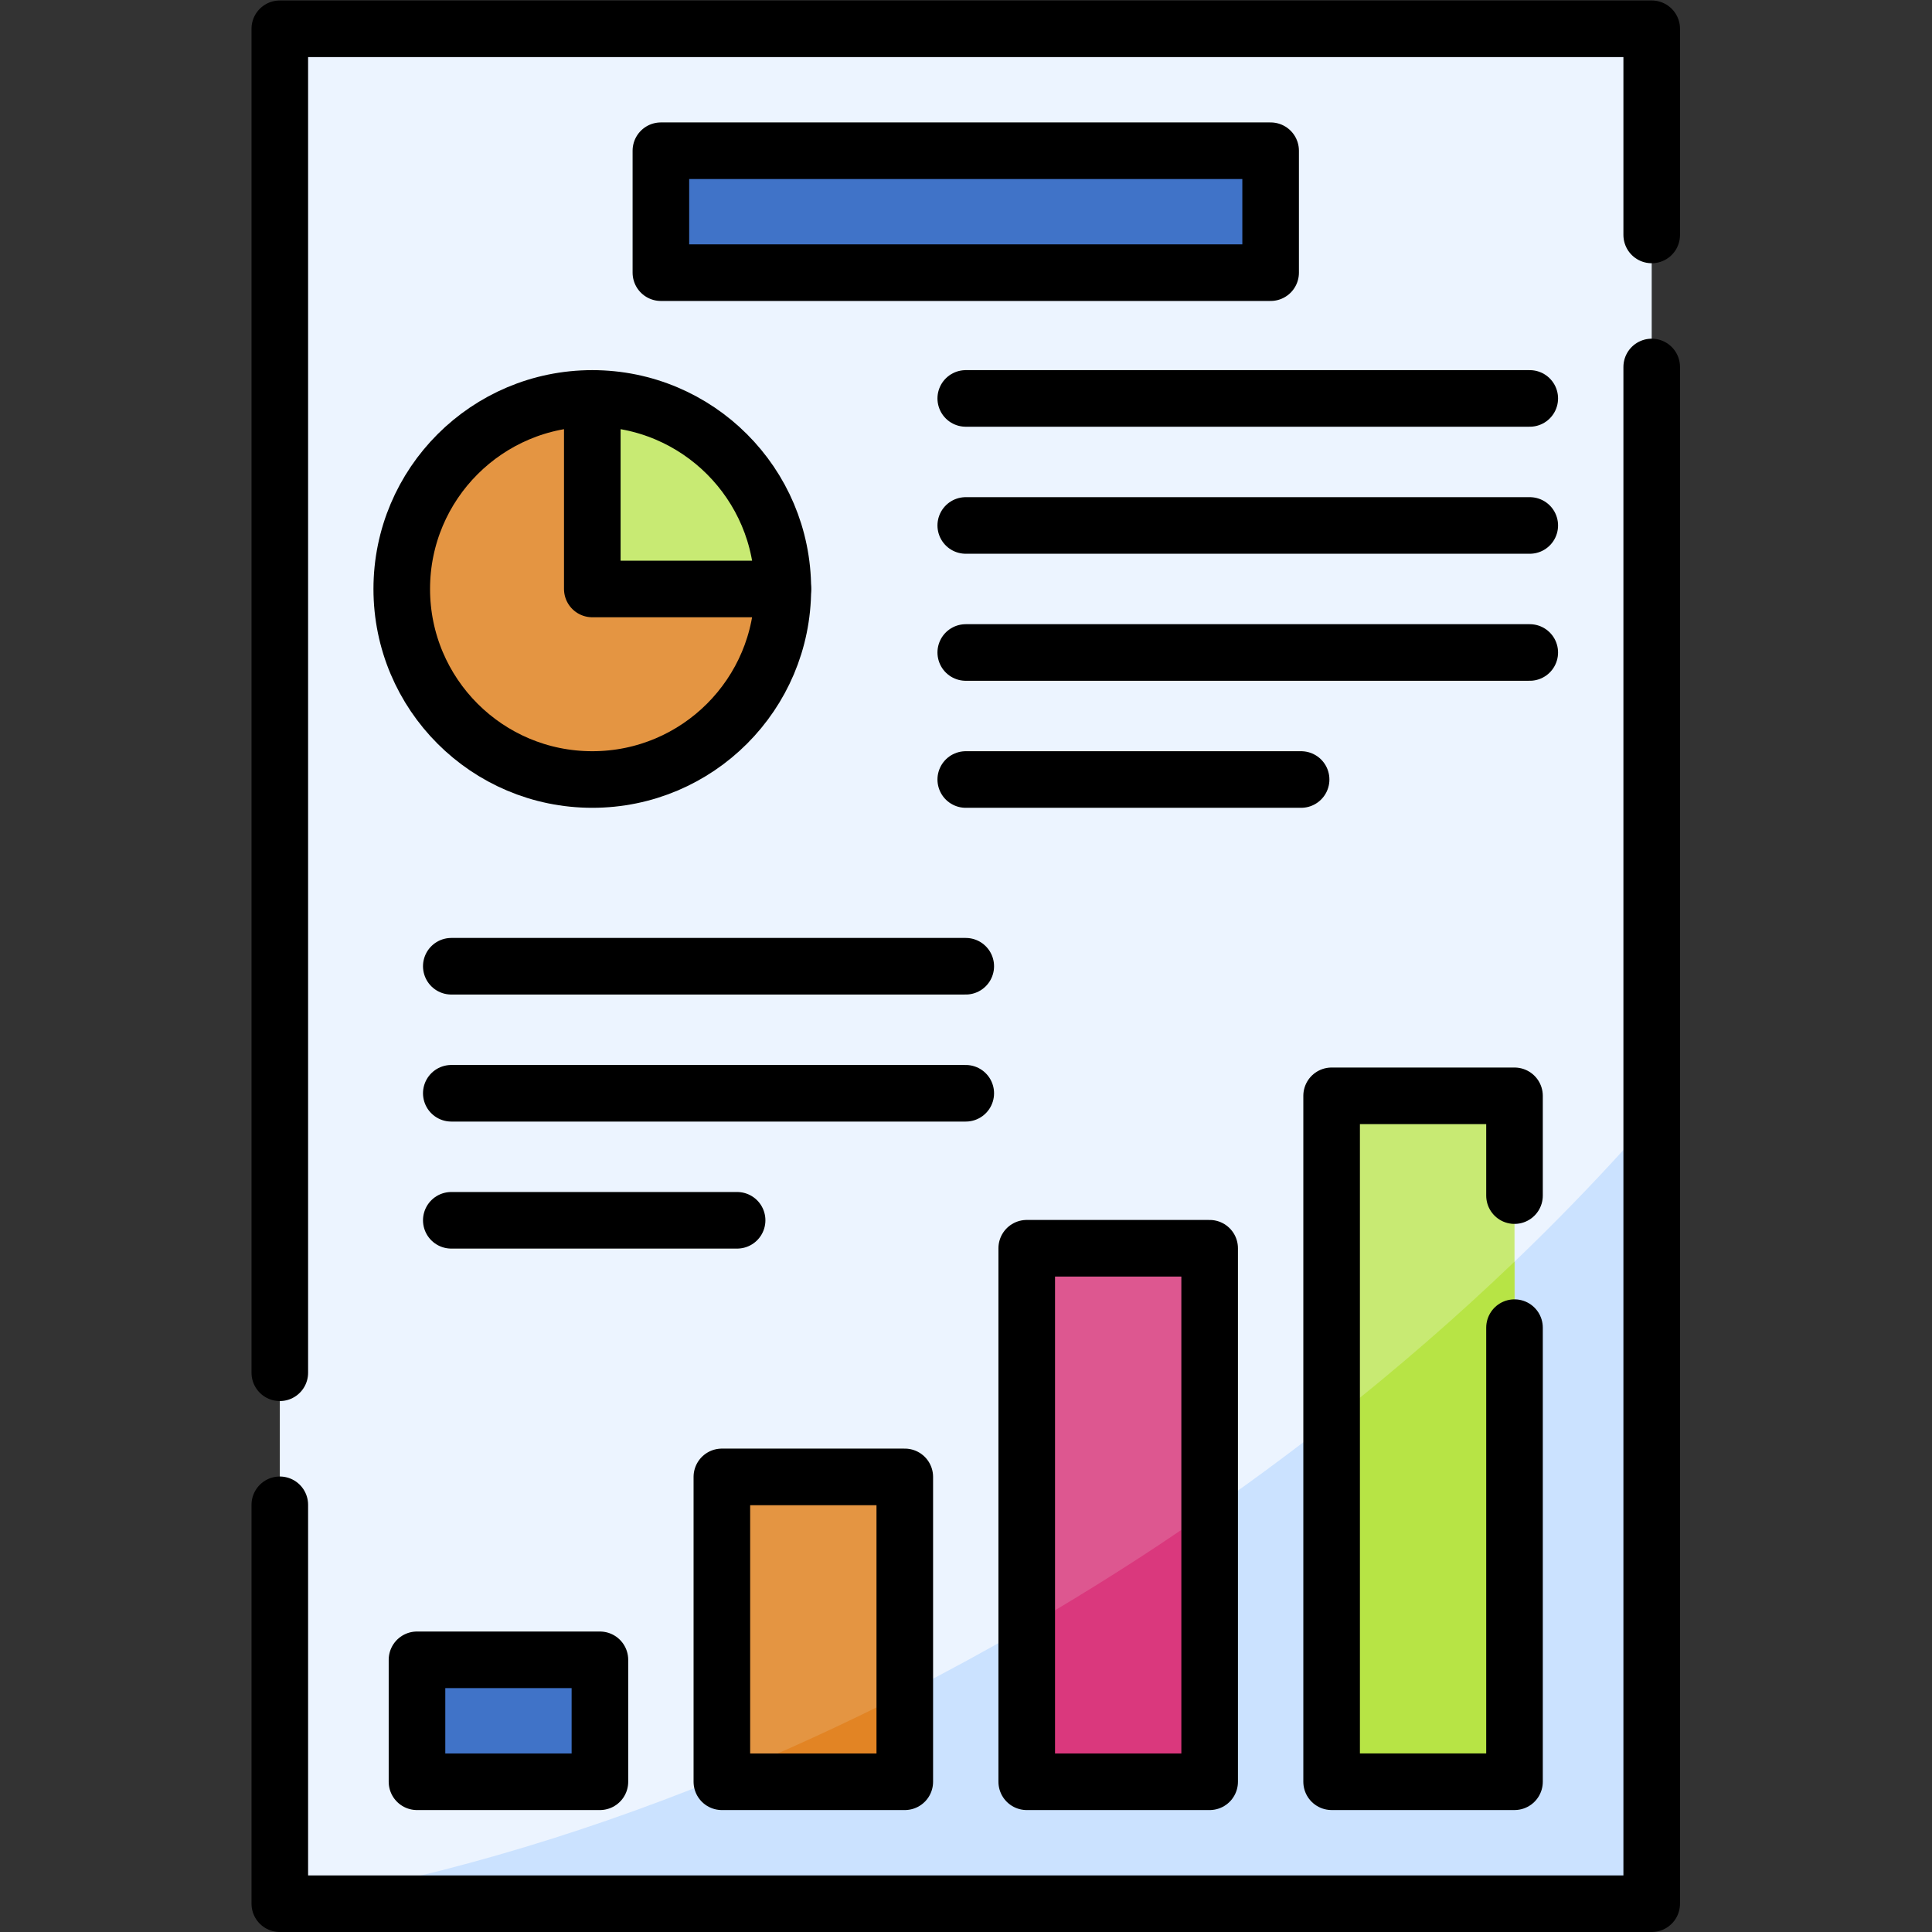
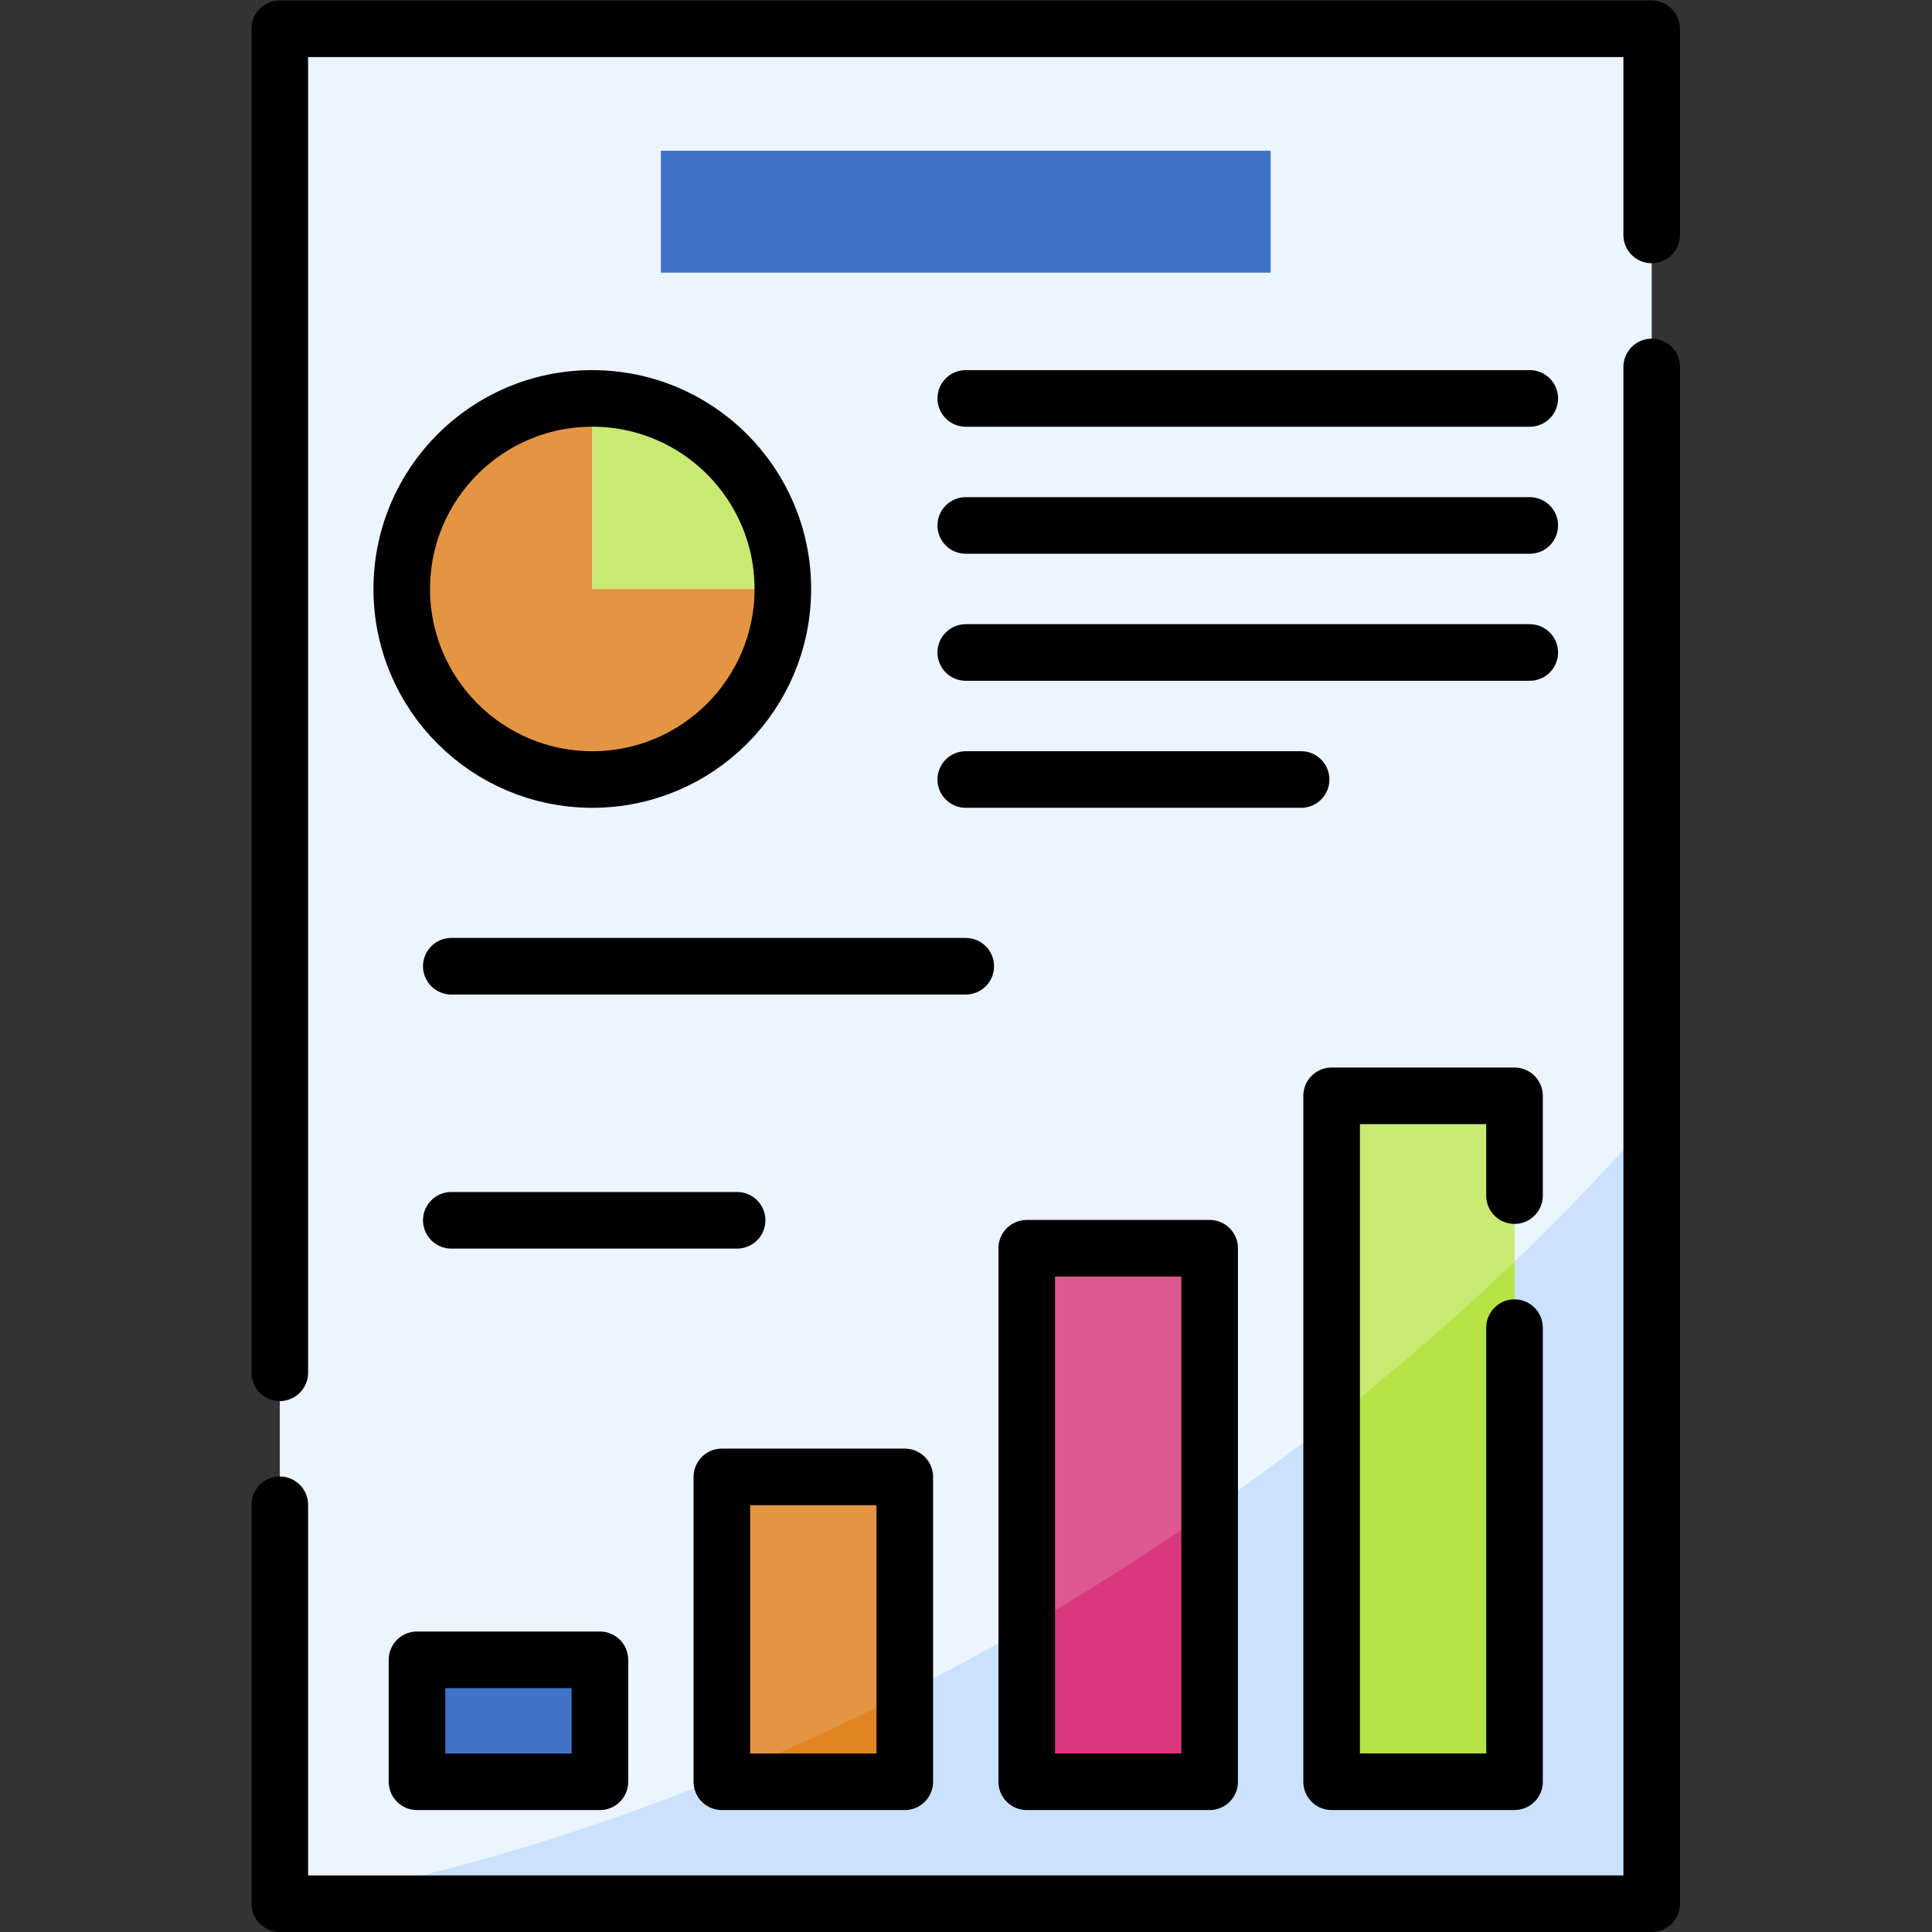
<svg xmlns="http://www.w3.org/2000/svg" id="svg645" xml:space="preserve" width="682.667" height="682.667" viewBox="0 0 682.667 682.667">
  <rect x="0" y="0" width="682.667" height="682.667" fill="#333333" stroke="none" />
  <defs id="defs649">
    <clipPath clipPathUnits="userSpaceOnUse" id="clipPath661">
      <path d="M 0,512 H 512 V 0 H 0 Z" id="path659" />
    </clipPath>
  </defs>
  <g id="g651" transform="matrix(1.333,0,0,-1.333,0,682.667)">
    <path d="M 437.829,7.5 H 74.171 v 497 h 363.658 z" style="fill:#ecf4ff;fill-opacity:1;fill-rule:nonzero;stroke:none" id="path653" />
    <g id="g655">
      <g id="g657" clip-path="url(#clipPath661)">
        <g id="g663" transform="translate(307.289,102.645)">
          <path d="M 0,0 C -77.01,-50.98 -158.062,-82.873 -232.02,-95.145 H 130.54 V 113.052 C 94.973,72.412 50.991,33.755 0,0" style="fill:#cbe2ff;fill-opacity:1;fill-rule:nonzero;stroke:none" id="path665" />
        </g>
        <g id="g667" transform="translate(157.004,356.006)">
          <path d="m 0,0 v 50.508 c -27.895,0 -50.508,-22.613 -50.508,-50.508 0,-27.895 22.613,-50.508 50.508,-50.508 27.896,0 50.508,22.613 50.508,50.508 z" style="fill:#e49542;fill-opacity:1;fill-rule:nonzero;stroke:none" id="path669" />
        </g>
        <g id="g671" transform="translate(157.004,406.514)">
          <path d="M 0,0 V -50.508 H 50.508 C 50.508,-22.613 27.896,0 0,0" style="fill:#c8ea73;fill-opacity:1;fill-rule:nonzero;stroke:none" id="path673" />
        </g>
        <path d="m 175.187,439.85 h 161.627 v 32.325 H 175.187 Z" style="fill:#4073c8;fill-opacity:1;fill-rule:nonzero;stroke:none" id="path675" />
        <path d="m 110.536,39.825 h 48.488 V 72.15 h -48.488 z" style="fill:#4073c8;fill-opacity:1;fill-rule:nonzero;stroke:none" id="path677" />
        <path d="m 191.35,39.825 h 48.487 v 80.813 H 191.35 Z" style="fill:#e49542;fill-opacity:1;fill-rule:nonzero;stroke:none" id="path679" />
        <g id="g681" transform="translate(239.837,63.282)">
          <path d="m 0,0 c -16.16,-8.226 -32.354,-15.636 -48.487,-22.223 v -1.234 H 0 Z" style="fill:#e28424;fill-opacity:1;fill-rule:nonzero;stroke:none" id="path683" />
        </g>
        <path d="M 272.163,39.825 H 320.65 V 181.248 H 272.163 Z" style="fill:#dd5790;fill-opacity:1;fill-rule:nonzero;stroke:none" id="path685" />
        <g id="g687" transform="translate(320.65,111.74)">
          <path d="M 0,0 C -4.405,-3.064 -8.846,-6.105 -13.361,-9.095 -24.99,-16.793 -36.713,-24.048 -48.487,-30.874 V -71.915 H 0 Z" style="fill:#da387d;fill-opacity:1;fill-rule:nonzero;stroke:none" id="path689" />
        </g>
        <path d="m 352.976,39.825 h 48.488 v 181.829 h -48.488 z" style="fill:#c8ea73;fill-opacity:1;fill-rule:nonzero;stroke:none" id="path691" />
        <g id="g693" transform="translate(401.464,177.701)">
          <path d="m 0,0 c -15.097,-14.474 -31.278,-28.552 -48.488,-42.08 v -95.795 H 0 Z" style="fill:#b7e445;fill-opacity:1;fill-rule:nonzero;stroke:none" id="path695" />
        </g>
        <g id="g697" transform="translate(74.17,148.24)">
          <path d="M 0,0 V 356.26 H 363.66 V 301.61" style="fill:none;stroke:#000000;stroke-width:15;stroke-linecap:round;stroke-linejoin:round;stroke-miterlimit:10;stroke-dasharray:none;stroke-opacity:1" id="path699" />
        </g>
        <g id="g701" transform="translate(437.83,414.85)">
          <path d="m 0,0 v -407.35 h -363.66 v 105.74" style="fill:none;stroke:#000000;stroke-width:15;stroke-linecap:round;stroke-linejoin:round;stroke-miterlimit:10;stroke-dasharray:none;stroke-opacity:1" id="path703" />
        </g>
        <g id="g705" transform="translate(157.004,406.514)">
-           <path d="M 0,0 V -50.508 H 50.508" style="fill:none;stroke:#000000;stroke-width:15;stroke-linecap:round;stroke-linejoin:round;stroke-miterlimit:10;stroke-dasharray:none;stroke-opacity:1" id="path707" />
-         </g>
+           </g>
        <g id="g709" transform="translate(207.512,356.006)">
          <path d="m 0,0 c 0,-27.895 -22.612,-50.508 -50.508,-50.508 -27.894,0 -50.508,22.613 -50.508,50.508 0,27.895 22.614,50.508 50.508,50.508 C -22.612,50.508 0,27.895 0,0 Z" style="fill:none;stroke:#000000;stroke-width:15;stroke-linecap:round;stroke-linejoin:round;stroke-miterlimit:10;stroke-dasharray:none;stroke-opacity:1" id="path711" />
        </g>
        <path d="m 110.536,39.825 h 48.488 V 72.15 h -48.488 z" style="fill:none;stroke:#000000;stroke-width:15;stroke-linecap:round;stroke-linejoin:round;stroke-miterlimit:10;stroke-dasharray:none;stroke-opacity:1" id="path713" />
        <path d="m 191.35,39.825 h 48.487 v 80.813 H 191.35 Z" style="fill:none;stroke:#000000;stroke-width:15;stroke-linecap:round;stroke-linejoin:round;stroke-miterlimit:10;stroke-dasharray:none;stroke-opacity:1" id="path715" />
        <path d="M 272.163,39.825 H 320.65 V 181.248 H 272.163 Z" style="fill:none;stroke:#000000;stroke-width:15;stroke-linecap:round;stroke-linejoin:round;stroke-miterlimit:10;stroke-dasharray:none;stroke-opacity:1" id="path717" />
        <g id="g719" transform="translate(401.46,160.2)">
          <path d="M 0,0 V -120.37 H -48.479 V 61.45 L 0,61.45 V 35" style="fill:none;stroke:#000000;stroke-width:15;stroke-linecap:round;stroke-linejoin:round;stroke-miterlimit:10;stroke-dasharray:none;stroke-opacity:1" id="path721" />
        </g>
-         <path d="m 175.187,439.85 h 161.627 v 32.325 H 175.187 Z" style="fill:none;stroke:#000000;stroke-width:15;stroke-linecap:round;stroke-linejoin:round;stroke-miterlimit:10;stroke-dasharray:none;stroke-opacity:1" id="path723" />
        <g id="g725" transform="translate(256,406.514)">
          <path d="M 0,0 H 149.504" style="fill:none;stroke:#000000;stroke-width:15;stroke-linecap:round;stroke-linejoin:round;stroke-miterlimit:10;stroke-dasharray:none;stroke-opacity:1" id="path727" />
        </g>
        <g id="g729" transform="translate(256,372.842)">
          <path d="M 0,0 H 149.504" style="fill:none;stroke:#000000;stroke-width:15;stroke-linecap:round;stroke-linejoin:round;stroke-miterlimit:10;stroke-dasharray:none;stroke-opacity:1" id="path731" />
        </g>
        <g id="g733" transform="translate(256,339.17)">
          <path d="M 0,0 H 149.504" style="fill:none;stroke:#000000;stroke-width:15;stroke-linecap:round;stroke-linejoin:round;stroke-miterlimit:10;stroke-dasharray:none;stroke-opacity:1" id="path735" />
        </g>
        <g id="g737" transform="translate(256,305.498)">
          <path d="M 0,0 H 88.895" style="fill:none;stroke:#000000;stroke-width:15;stroke-linecap:round;stroke-linejoin:round;stroke-miterlimit:10;stroke-dasharray:none;stroke-opacity:1" id="path739" />
        </g>
        <g id="g741" transform="translate(119.628,256)">
          <path d="M 0,0 H 136.372" style="fill:none;stroke:#000000;stroke-width:15;stroke-linecap:round;stroke-linejoin:round;stroke-miterlimit:10;stroke-dasharray:none;stroke-opacity:1" id="path743" />
        </g>
        <g id="g745" transform="translate(119.628,222.328)">
-           <path d="M 0,0 H 136.372" style="fill:none;stroke:#000000;stroke-width:15;stroke-linecap:round;stroke-linejoin:round;stroke-miterlimit:10;stroke-dasharray:none;stroke-opacity:1" id="path747" />
-         </g>
+           </g>
        <g id="g749" transform="translate(119.628,188.656)">
          <path d="M 0,0 H 75.763" style="fill:none;stroke:#000000;stroke-width:15;stroke-linecap:round;stroke-linejoin:round;stroke-miterlimit:10;stroke-dasharray:none;stroke-opacity:1" id="path751" />
        </g>
      </g>
    </g>
  </g>
</svg>